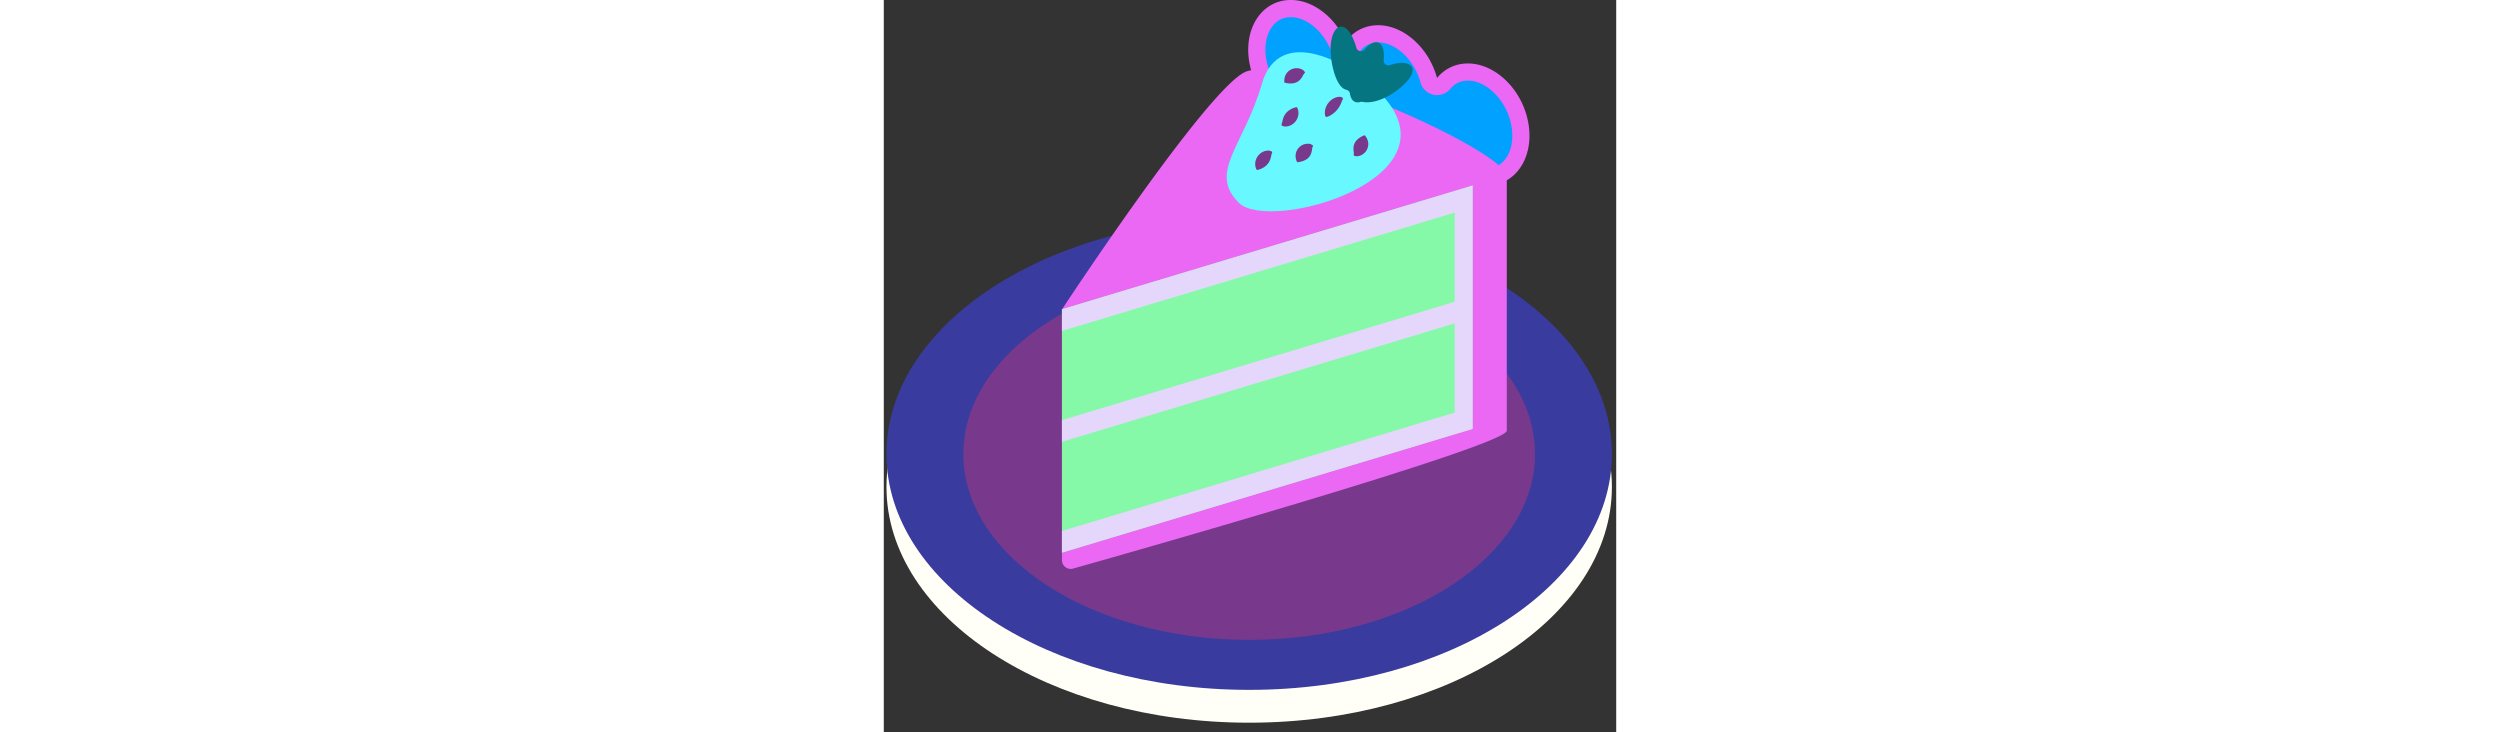
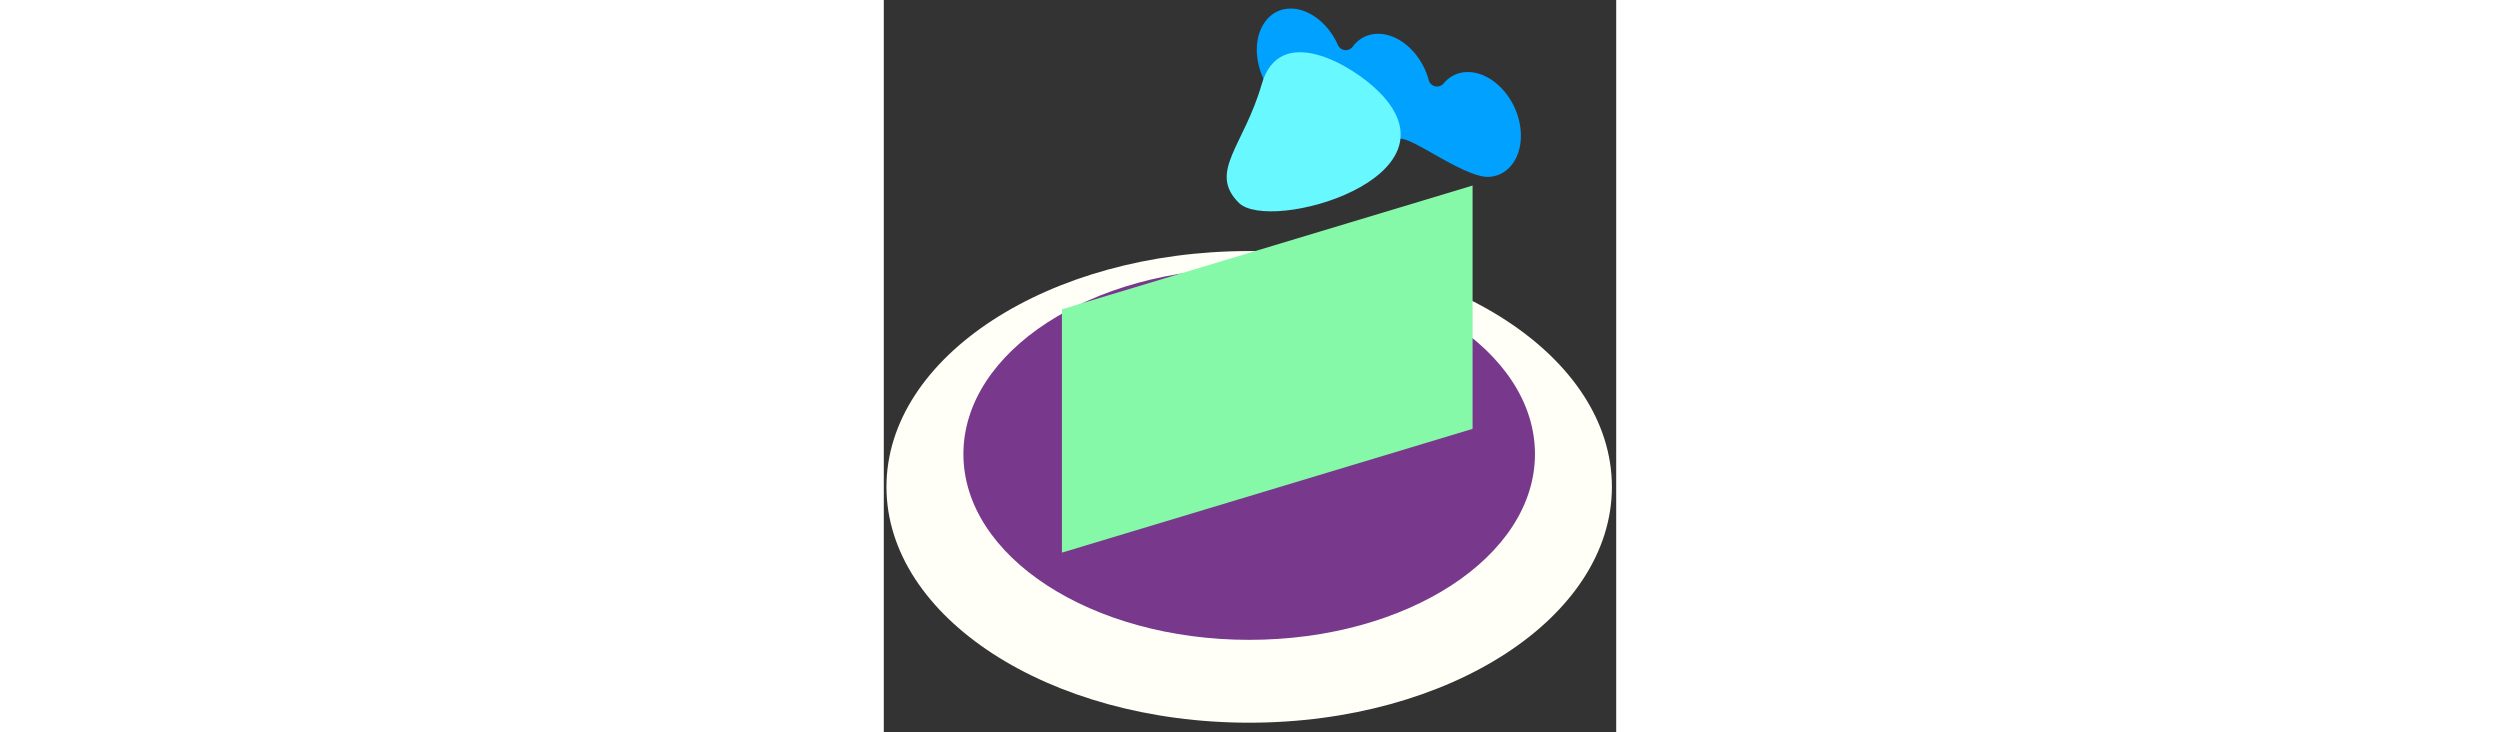
<svg xmlns="http://www.w3.org/2000/svg" id="th_fir_u1F370-shortcake" width="100%" height="100%" version="1.1" preserveAspectRatio="xMidYMid meet" viewBox="0 0 512 512" style="height:150px" data-uid="fir_u1F370-shortcake" data-keyword="u1F370-shortcake" data-complex="true" data-coll="fir" data-c="{&quot;bfbcaf&quot;:[&quot;fir_u1F370-shortcake_l_0&quot;],&quot;e3e8e7&quot;:[&quot;fir_u1F370-shortcake_l_1&quot;],&quot;f9f9f7&quot;:[&quot;fir_u1F370-shortcake_l_2&quot;],&quot;f2f2f0&quot;:[&quot;fir_u1F370-shortcake_l_3&quot;],&quot;e2e0d7&quot;:[&quot;fir_u1F370-shortcake_l_4&quot;],&quot;ffd469&quot;:[&quot;fir_u1F370-shortcake_l_5&quot;],&quot;ffbd03&quot;:[&quot;fir_u1F370-shortcake_l_6&quot;],&quot;ff473e&quot;:[&quot;fir_u1F370-shortcake_l_7&quot;],&quot;e21a1a&quot;:[&quot;fir_u1F370-shortcake_l_8&quot;],&quot;16992b&quot;:[&quot;fir_u1F370-shortcake_l_9&quot;]}" data-colors="[&quot;#bfbcaf&quot;,&quot;#e3e8e7&quot;,&quot;#f9f9f7&quot;,&quot;#f2f2f0&quot;,&quot;#e2e0d7&quot;,&quot;#ffd469&quot;,&quot;#ffbd03&quot;,&quot;#ff473e&quot;,&quot;#e21a1a&quot;,&quot;#16992b&quot;]">
  <rect x="0" y="0" width="512" height="512" fill="#333333" stroke="none" />
  <defs id="SvgjsDefs3071" />
  <path id="fir_u1F370-shortcake_l_0" d="M508.985 340.349C508.985 431.394 395.464 505.201 255.429 505.201S1.874 431.395 1.874 340.349S115.395 175.497 255.43 175.497S508.985 249.304 508.985 340.349Z " data-color-original="#bfbcaf" fill="#fffff8" class="bfbcaf" />
-   <path id="fir_u1F370-shortcake_l_1" d="M508.985 317.404C508.985 408.449 395.464 482.256 255.429 482.256S1.874 408.45 1.874 317.404S115.395 152.552 255.43 152.552S508.985 226.359 508.985 317.404Z " data-color-original="#e3e8e7" fill="#393c9e" class="e3e8e7" />
  <path id="fir_u1F370-shortcake_l_2" d="M455.202 317.404C455.202 389.137 365.761 447.289 255.43 447.289S55.657 389.137 55.657 317.404S145.098 187.52 255.429 187.52S455.202 245.671 455.202 317.404Z " data-color-original="#f9f9f7" fill="#78398c" class="f9f9f7" />
  <path id="fir_u1F370-shortcake_l_3" d="M422.146 123.659C412.67 123.658 395.873 114.159 383.607 107.224C371.618 100.444 365.139 96.906 360.373 96.906C360.226 96.906 360.079 96.909 359.938 96.916C359.722 96.925 359.501 96.93 359.276 96.93C351.018 96.93 335.913 91.198 323.776 86.593C311.443 81.913 304.232 79.265 299.445 79.265C299.256 79.265 299.07 79.269 298.891 79.277C298.531 79.293 298.172 79.301 297.811 79.301C281.56 79.301 265.293 63.072 261.551 43.123C259.466 32.008 261.518 21.537 267.182 14.394C271.297 9.204 276.916 6.308 283.432 6.017C283.792 6.001 284.151 5.993 284.511 5.993C297.34 5.993 310.888 16.469 317.457 31.469A6.003 6.003 0 0 0 327.771 32.647C331.925 27.067 337.702 23.958 344.477 23.656C344.837 23.64 345.196 23.632 345.556 23.632C360.731 23.632 375.948 37.566 380.952 56.043A6.005 6.005 0 0 0 391.36 58.315C395.445 53.41 400.932 50.669 407.228 50.388C407.588 50.372 407.947 50.364 408.308 50.364C424.559 50.364 440.826 66.593 444.569 86.542C446.654 97.656 444.601 108.127 438.937 115.271C434.823 120.461 429.204 123.358 422.688 123.648A13.72 13.72 0 0 1 422.146 123.659Z " data-color-original="#f2f2f0" fill="#00a1ff" class="f2f2f0" />
-   <path id="fir_u1F370-shortcake_l_4" d="M450.471 85.435C446.156 62.433 427.458 44.36 408.309 44.36C407.859 44.36 407.412 44.37 406.962 44.39C398.686 44.759 391.717 48.506 386.748 54.473C381.074 33.524 363.515 17.63 345.557 17.629C345.108 17.629 344.66 17.639 344.21 17.659C335.339 18.054 327.969 22.329 322.956 29.062C315.519 12.079 300.168 -0.008 284.51 -0.01C284.061 -0.01 283.613 0 283.164 0.02C263.552 0.894 251.233 20.688 255.65 44.23C255.96 45.883 256.353 47.507 256.806 49.104C255.059 49.407 253.535 49.861 252.271 50.485C224.96 63.975 127.714 211.492 124.619 216.194L124.542 216.217V391.556C124.542 395.629 128.431 398.574 132.351 397.467C180.546 383.846 435.508 311.302 435.508 301.039V126.035C447.449 119.186 453.844 103.412 450.471 85.435ZM434.234 111.54C432.935 113.179 431.456 114.472 429.827 115.456C405.668 94.428 312.102 53.211 269.386 49.001A43.461 43.461 0 0 1 267.452 42.016C265.688 32.612 267.304 23.904 271.887 18.124C274.932 14.284 278.906 12.228 283.7 12.015C283.971 12.003 284.24 11.997 284.511 11.997C295.03 11.998 306.317 20.996 311.959 33.878A12.006 12.006 0 0 0 332.589 36.232C334.71 33.384 338.54 29.93 344.747 29.654C345.018 29.642 345.288 29.636 345.558 29.636C357.909 29.637 370.912 41.925 375.16 57.612A12.006 12.006 0 0 0 395.978 62.157C398.995 58.534 402.872 56.592 407.5 56.386C407.771 56.374 408.041 56.368 408.312 56.368C414.447 56.368 420.937 59.392 426.587 64.883C432.75 70.872 437.042 78.958 438.672 87.649C440.434 97.052 438.817 105.76 434.234 111.54Z " data-color-original="#e2e0d7" fill="#ea68f3" class="e2e0d7" />
  <path id="fir_u1F370-shortcake_l_5" d="M411.599 299.793L124.542 386.302V216.217L411.599 129.708V299.793Z " data-color-original="#ffd469" fill="#86f9a9" class="ffd469" />
-   <path id="fir_u1F370-shortcake_l_6" d="M411.599 129.708V299.793L124.542 386.302V371.177L399.106 288.433V226.078L124.542 308.822V293.697L399.106 210.953V148.598L124.542 231.342V216.217L411.599 129.708Z " data-color-original="#ffbd03" fill="#e4d7fb" class="ffbd03" />
  <path id="fir_u1F370-shortcake_l_7" d="M248.136 141.727C226.557 120.148 251.739 102.121 264.22 58.776C276.701 15.431 327.482 45.505 346.131 64.154C406.333 124.356 269.715 163.306 248.136 141.727Z " data-color-original="#ff473e" fill="#68f8ff" class="ff473e" />
-   <path id="fir_u1F370-shortcake_l_8" d="M294.511 50.551L294.339 50.837C294.225 50.996 294.061 51.287 293.848 51.543C293.647 51.818 293.335 52.154 293.161 52.517L292.596 53.571C292.363 53.949 292.129 54.306 291.884 54.639C291.632 55.015 291.37 55.329 291.088 55.636A6.954 6.954 0 0 1 290.168 56.503C289.836 56.781 289.484 56.99 289.108 57.22A8.727 8.727 0 0 1 286.59 58.139C285.677 58.322 284.698 58.377 283.756 58.337C283.286 58.317 282.822 58.272 282.395 58.218C281.97 58.169 281.55 58.074 281.213 58.015C280.885 57.966 280.57 57.866 280.378 57.828L280.055 57.741S280.029 57.617 280.009 57.409C279.998 57.213 279.949 56.879 279.966 56.542C279.971 56.19 279.973 55.749 280.035 55.305C280.09 54.851 280.19 54.379 280.326 53.882A8.718 8.718 0 0 1 281.766 50.999A8.375 8.375 0 0 1 284.388 48.747C284.896 48.451 285.479 48.229 286.045 48.039C286.615 47.851 287.244 47.749 287.833 47.683A9.314 9.314 0 0 1 289.644 47.718A9.55 9.55 0 0 1 291.332 48.12A7.654 7.654 0 0 1 292.837 48.802C293.277 49.029 293.515 49.38 293.763 49.626C293.999 49.861 294.188 50.135 294.315 50.283L294.511 50.551ZM278.269 87.767L278.535 87.894C278.698 87.957 278.959 88.091 279.25 88.178C279.555 88.267 279.887 88.445 280.359 88.436A8.128 8.128 0 0 0 281.921 88.35A10.25 10.25 0 0 0 283.533 87.966A11.34 11.34 0 0 0 285.126 87.234C285.618 86.93 286.136 86.586 286.574 86.19C287.008 85.794 287.451 85.368 287.802 84.906A9.483 9.483 0 0 0 289.427 81.914C289.609 81.397 289.701 80.86 289.79 80.355C289.86 79.84 289.886 79.338 289.88 78.863A9.663 9.663 0 0 0 289.752 77.525C289.689 77.119 289.576 76.741 289.49 76.435C289.417 76.138 289.291 75.87 289.232 75.704L289.111 75.432A0.794 0.794 0 0 0 288.266 74.97L288.149 74.988S288.044 75.004 287.869 75.049C287.704 75.1 287.425 75.151 287.147 75.254A13.58 13.58 0 0 0 284.998 76.112C284.214 76.499 283.437 76.998 282.721 77.567A11.222 11.222 0 0 0 280.854 79.503C280.598 79.871 280.348 80.207 280.138 80.592A8.832 8.832 0 0 0 279.571 81.732C279.404 82.111 279.265 82.496 279.14 82.905C279.013 83.283 278.902 83.67 278.804 84.072L278.605 85.138C278.564 85.494 278.385 85.873 278.288 86.165C278.174 86.447 278.115 86.735 278.062 86.902L277.995 87.189A0.507 0.507 0 0 0 278.269 87.767ZM271.204 105.931L270.938 105.805C270.774 105.743 270.513 105.61 270.222 105.524C269.917 105.436 269.584 105.26 269.112 105.271A8.081 8.081 0 0 0 267.551 105.365C267.047 105.447 266.495 105.571 265.941 105.757A11.2 11.2 0 0 0 264.352 106.497C263.861 106.803 263.345 107.15 262.909 107.548C262.477 107.946 262.036 108.374 261.687 108.838A9.455 9.455 0 0 0 260.077 111.838C259.898 112.356 259.808 112.893 259.722 113.399A10.12 10.12 0 0 0 259.639 114.891C259.659 115.372 259.699 115.816 259.774 116.229C259.839 116.635 259.954 117.013 260.042 117.318C260.116 117.615 260.244 117.882 260.304 118.048L260.426 118.32A0.793 0.793 0 0 0 261.274 118.778L261.391 118.759S261.496 118.742 261.671 118.697C261.835 118.645 262.114 118.593 262.392 118.489A13.696 13.696 0 0 0 264.537 117.621C265.32 117.231 266.094 116.727 266.807 116.155A11.171 11.171 0 0 0 268.664 114.21C268.918 113.841 269.167 113.503 269.374 113.117C269.585 112.738 269.779 112.382 269.935 111.974C270.1 111.594 270.237 111.208 270.36 110.799C270.486 110.421 270.595 110.033 270.691 109.63L270.885 108.563C270.924 108.207 271.102 107.827 271.197 107.535C271.31 107.252 271.367 106.964 271.42 106.797L271.486 106.509A0.516 0.516 0 0 0 271.204 105.931ZM320.91 69.29A1.024 1.024 0 0 0 320.243 68.004L319.993 67.925C319.837 67.889 319.593 67.803 319.313 67.759C319.027 67.707 318.698 67.608 318.233 67.674A9.295 9.295 0 0 0 316.732 67.926C316.252 68.056 315.71 68.219 315.192 68.446C314.697 68.682 314.151 68.947 313.665 69.276C313.181 69.598 312.671 69.96 312.244 70.369C311.806 70.776 311.37 71.208 311.003 71.672A11.682 11.682 0 0 0 309.206 74.633A11.055 11.055 0 0 0 308.398 77.6A9.594 9.594 0 0 0 308.384 79.947C308.402 80.235 308.47 80.493 308.495 80.653L308.556 80.918L308.557 80.922C308.688 81.482 309.247 81.829 309.807 81.699L309.982 81.658S310.071 81.637 310.225 81.582C310.371 81.522 310.612 81.453 310.863 81.332C311.395 81.111 312.1 80.772 312.824 80.32A16.84 16.84 0 0 0 317.026 76.588C317.32 76.203 317.61 75.842 317.871 75.454C318.127 75.054 318.386 74.71 318.595 74.3C318.819 73.914 319.024 73.556 319.207 73.164C319.391 72.791 319.563 72.446 319.715 72.077C319.861 71.719 319.945 71.458 320.058 71.131C320.134 70.824 320.331 70.497 320.472 70.247C320.618 70.003 320.708 69.76 320.781 69.617L320.881 69.373C320.891 69.346 320.902 69.316 320.91 69.29ZM328.912 108.896C329.101 108.941 329.415 109.053 329.744 109.106C330.089 109.16 330.487 109.306 330.977 109.233A7.652 7.652 0 0 0 332.597 108.906A9.513 9.513 0 0 0 334.201 108.246A9.32 9.32 0 0 0 335.691 107.216C336.131 106.818 336.581 106.368 336.934 105.882C337.282 105.397 337.626 104.876 337.865 104.339A8.375 8.375 0 0 0 338.676 100.98A8.727 8.727 0 0 0 338.159 97.799A10.039 10.039 0 0 0 337.563 96.474C337.354 96.078 337.098 95.719 336.896 95.43C336.713 95.146 336.478 94.904 336.354 94.752A3.308 3.308 0 0 0 336.123 94.509L335.81 94.627C335.631 94.709 335.318 94.811 335.023 94.964C334.715 95.112 334.319 95.282 333.945 95.49C333.567 95.696 333.164 95.931 332.772 96.189A12.023 12.023 0 0 0 330.588 98.006A8.736 8.736 0 0 0 329.083 100.224C328.912 100.631 328.749 101.006 328.642 101.425A6.878 6.878 0 0 0 328.402 102.666A8.141 8.141 0 0 0 328.339 103.941C328.335 104.354 328.353 104.781 328.386 105.224L328.544 106.41C328.615 106.805 328.558 107.261 328.556 107.601C328.532 107.934 328.57 108.266 328.57 108.461L328.597 108.793L328.912 108.896ZM299.758 101.468C299.587 101.374 299.315 101.183 299.012 101.044C298.694 100.9 298.349 100.654 297.857 100.594A7.67 7.67 0 0 0 296.208 100.479A9.54 9.54 0 0 0 294.486 100.689A9.284 9.284 0 0 0 292.776 101.287C292.246 101.554 291.693 101.868 291.223 102.243C290.759 102.618 290.288 103.029 289.916 103.483A8.364 8.364 0 0 0 288.242 106.506A8.724 8.724 0 0 0 287.895 109.71C287.941 110.224 288.011 110.7 288.118 111.146C288.214 111.583 288.366 111.997 288.483 112.329C288.584 112.651 288.747 112.947 288.825 113.127C288.916 113.315 288.983 113.422 288.983 113.422L289.316 113.391C289.51 113.36 289.84 113.344 290.164 113.276C290.5 113.215 290.927 113.157 291.343 113.055C291.762 112.957 292.213 112.838 292.66 112.693C293.558 112.403 294.456 112.011 295.248 111.521A8.75 8.75 0 0 0 297.289 109.783C297.562 109.436 297.819 109.118 298.033 108.742C298.25 108.373 298.441 108.022 298.594 107.609C298.752 107.223 298.889 106.837 298.994 106.397C299.107 105.999 299.203 105.584 299.29 105.148L299.453 103.963C299.49 103.563 299.666 103.139 299.758 102.811C299.869 102.496 299.922 102.166 299.973 101.978L300.035 101.65L299.758 101.468Z " data-color-original="#e21a1a" fill="#78398c" class="e21a1a" />
-   <path id="fir_u1F370-shortcake_l_9" d="M353.788 45.526C369.429 40.256 377.162 48.834 359.624 62.514C349.844 70.143 340.283 72.448 334.651 71.206A2.853 2.853 0 0 0 333.212 71.252C329.596 72.355 326.63 70.551 325.889 65.455C325.688 64.073 324.598 63.04 323.236 62.736C319.918 61.995 316.413 57.507 314.082 48.01C307.17 19.853 322.451 6.19 330.335 33.248L330.373 33.38C331.11 35.934 334.338 36.607 336.066 34.587C343.234 26.205 350.836 27.99 349.441 42.125C349.207 44.503 351.523 46.289 353.788 45.526Z " data-color-original="#16992b" fill="#057681" class="16992b" />
</svg>